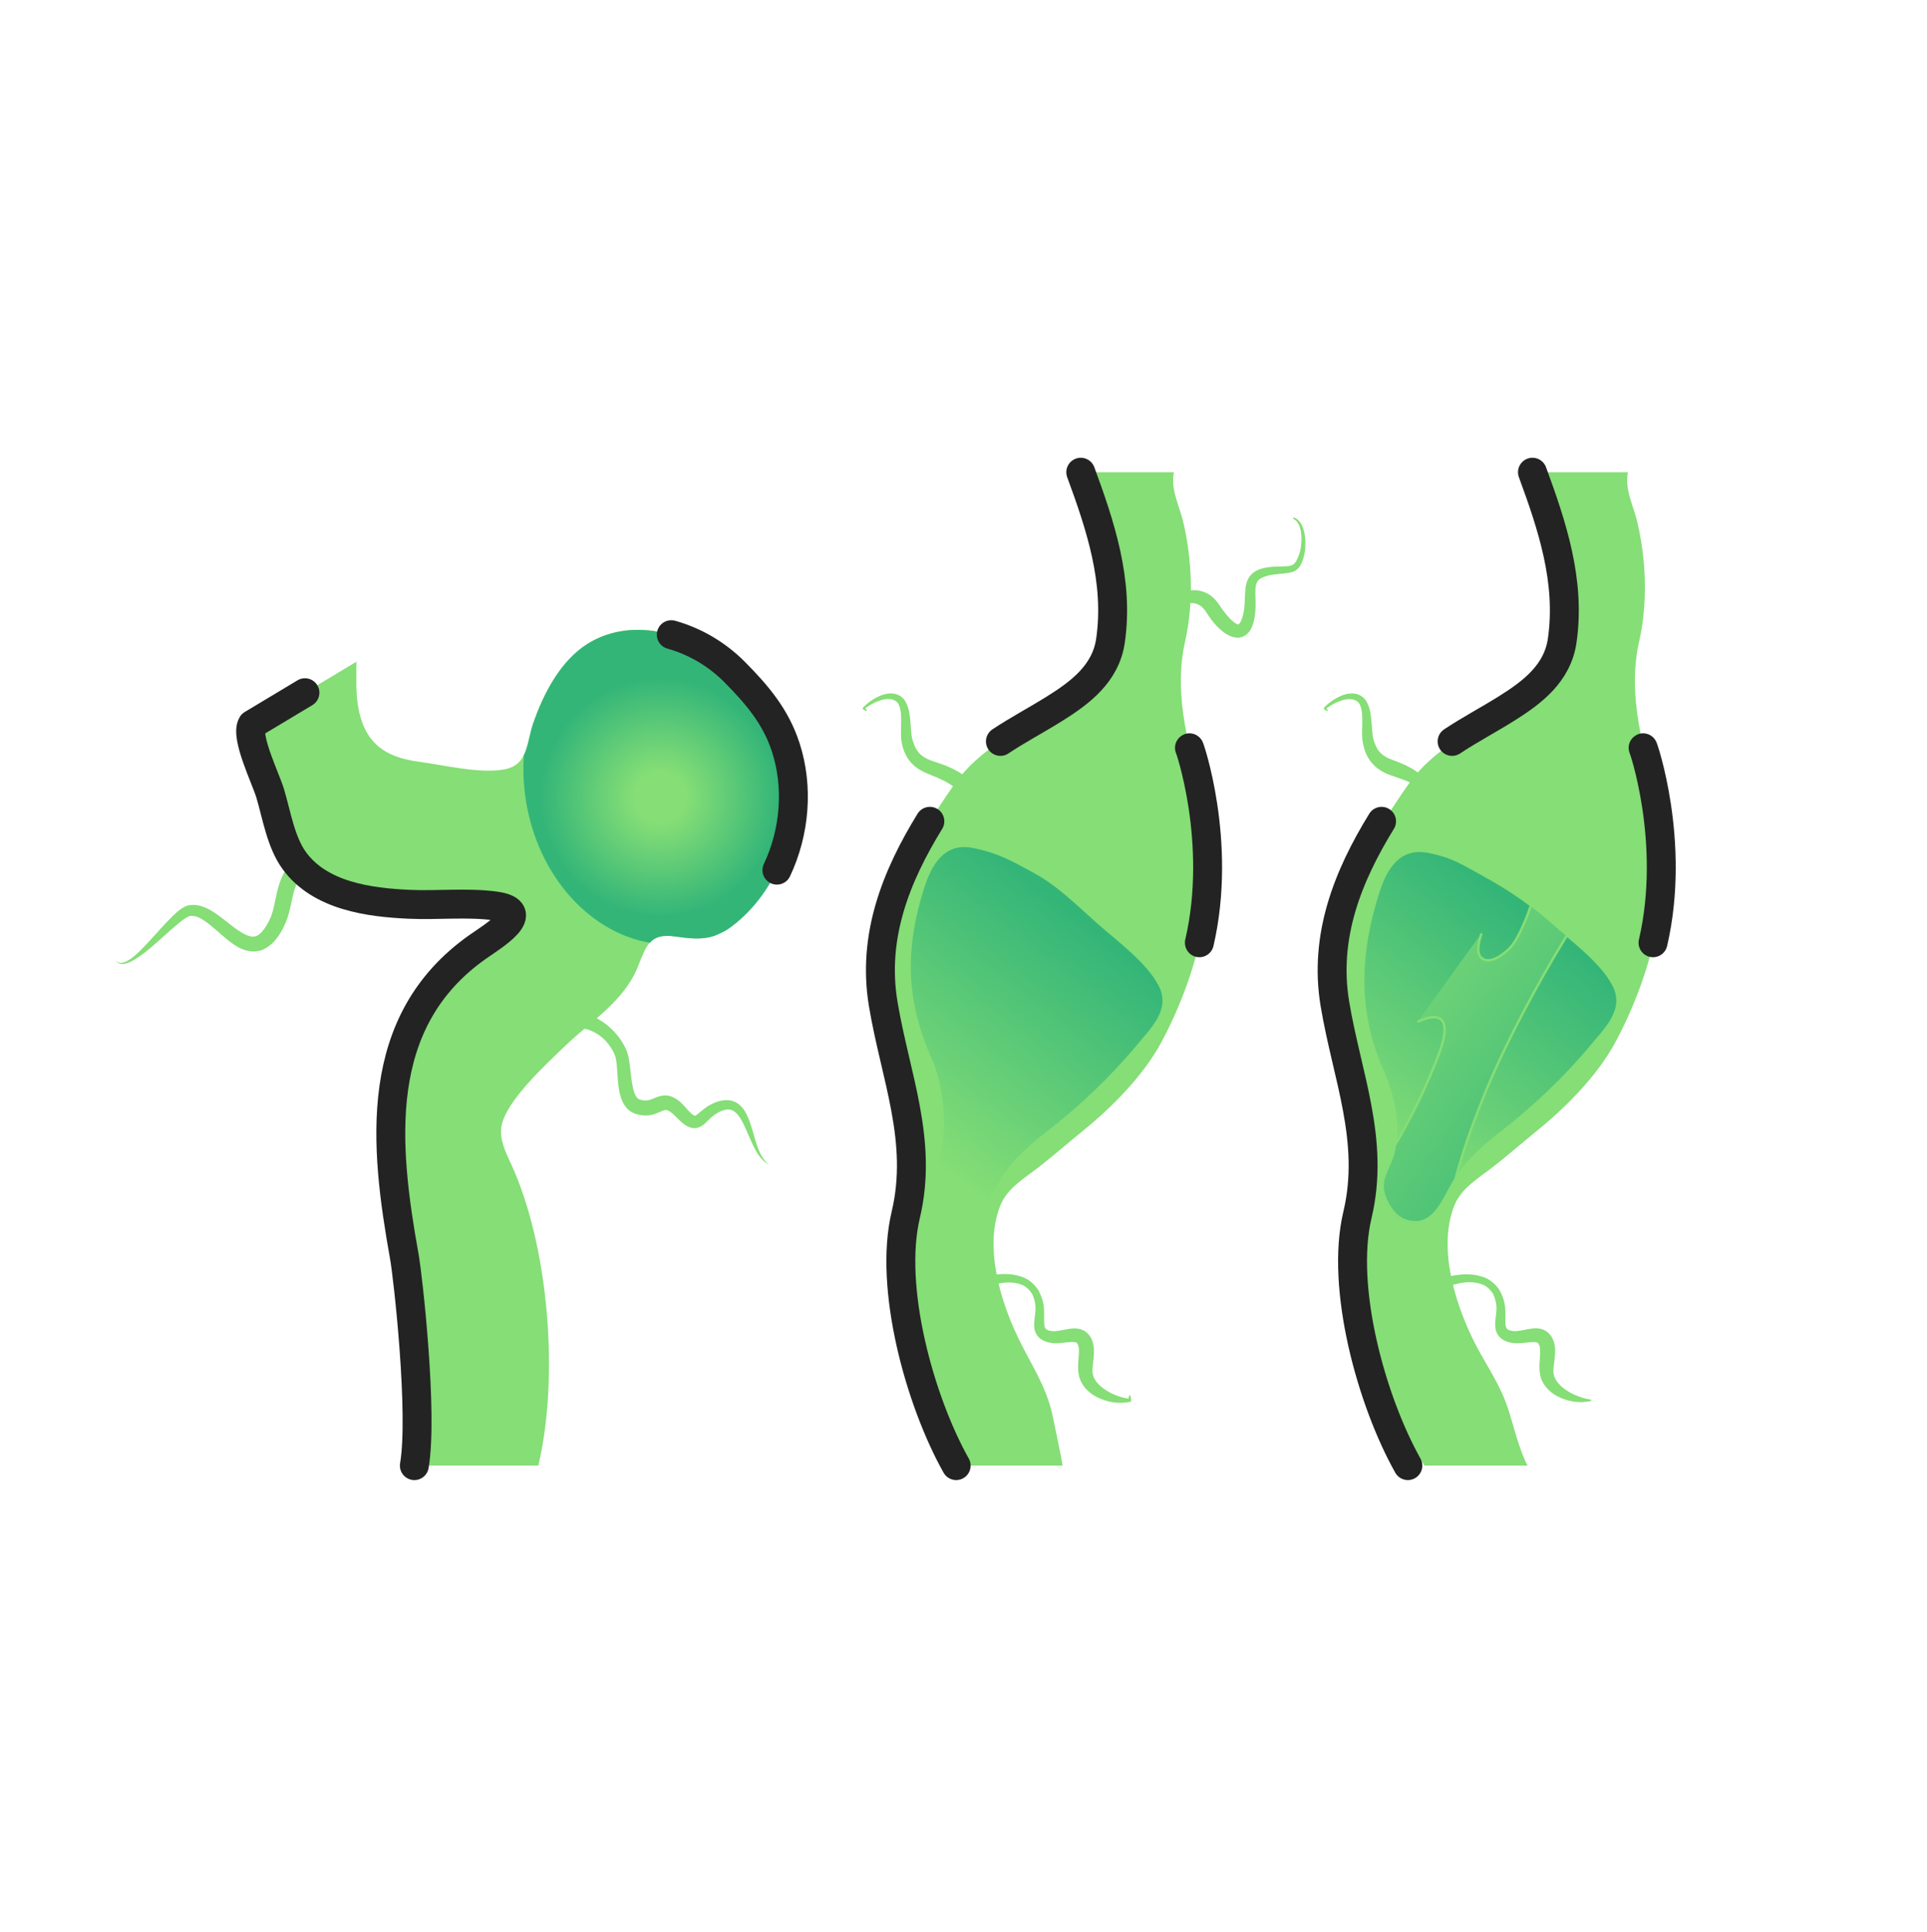
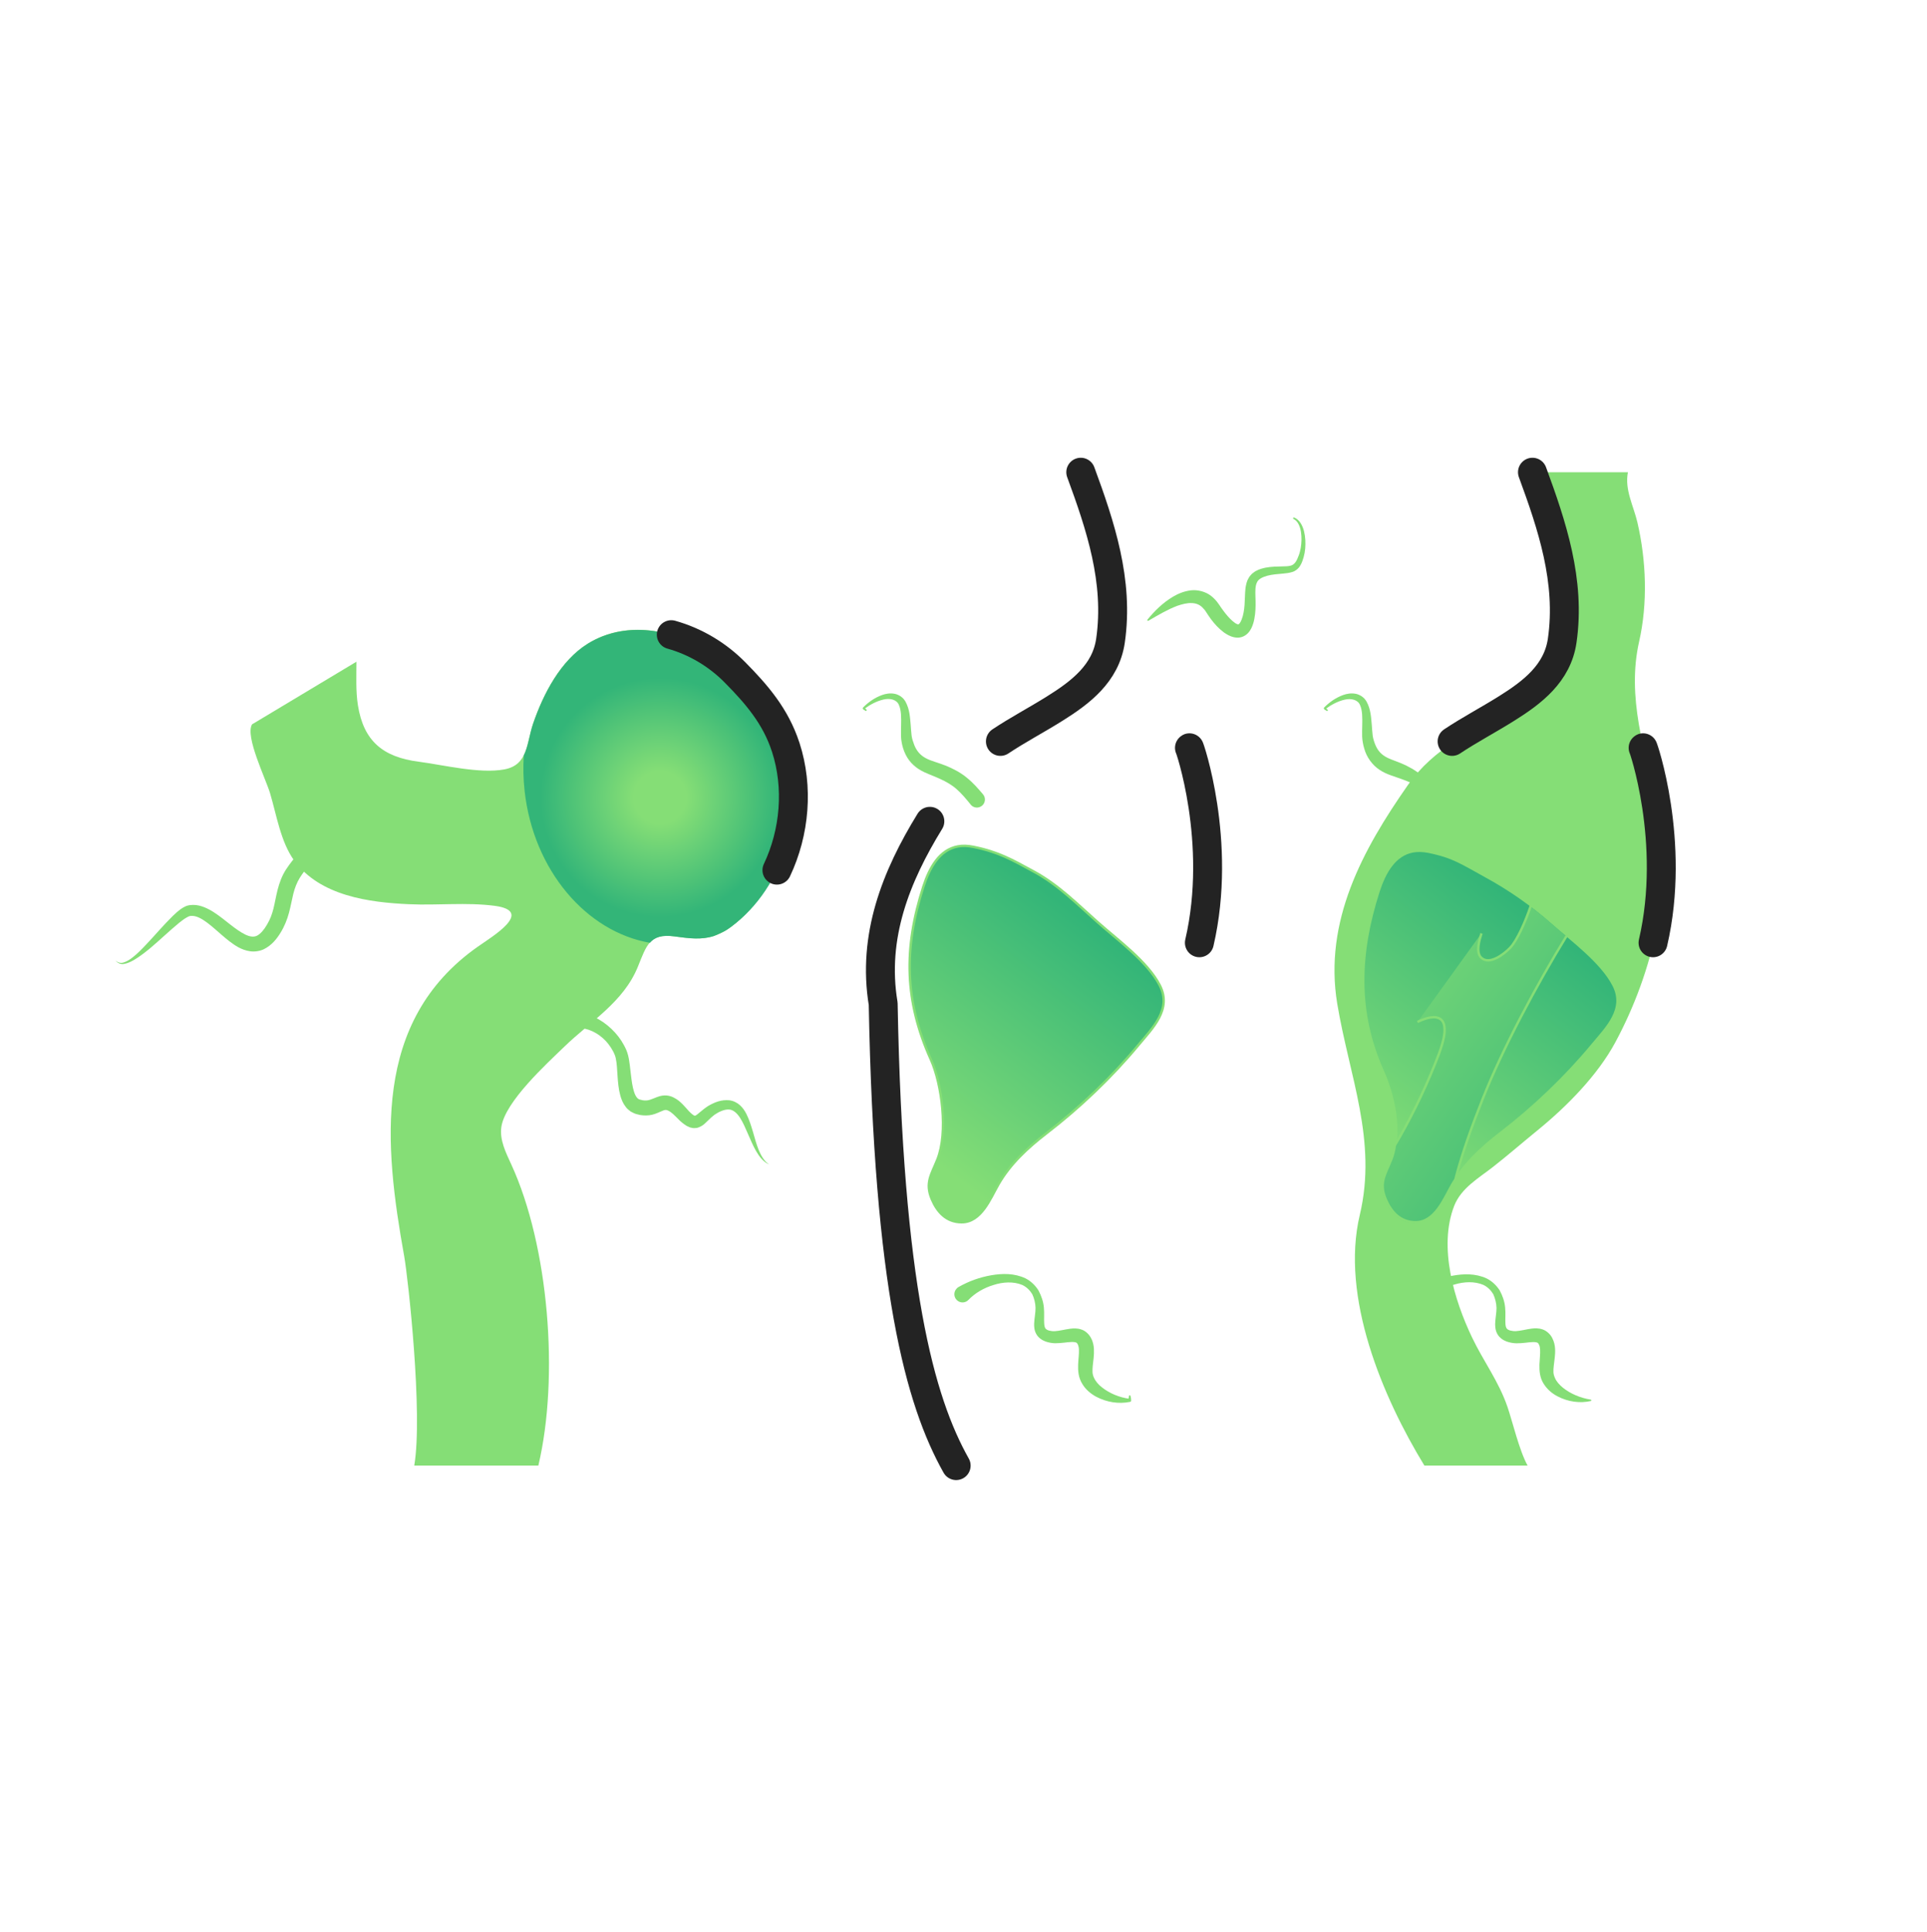
<svg xmlns="http://www.w3.org/2000/svg" width="400" height="401" viewBox="0 0 400 401" fill="none">
-   <path d="M249.7 167.14C247.2 155.84 243.38 144.71 245.99 133.17C247.8 125.19 247.48 116.38 245.64 108.43C244.84 104.99 242.95 101.63 243.67 98H224.34C228.37 108.97 232.31 120.61 230.51 132.97C229.52 139.76 224.3 143.71 218.92 147.07C211.24 151.87 203.4 155.21 198 162.92C188.61 176.34 180.5 191.19 183.33 208.31C185.82 223.31 191.68 236.69 188.01 252.14C184.42 267.24 190.93 290.73 198.48 304.16C198.48 304.16 220.54 304.16 220.55 304.16C220.68 304.14 218.57 294.11 218.4 293.37C217.05 287.46 213.92 283.02 211.32 277.59C207.6 269.81 204.3 258.85 207.59 250.31C209.04 246.56 212.69 244.52 215.7 242.16C218.81 239.72 221.81 237.11 224.93 234.57C230.94 229.67 237.38 223.18 241.09 216.26C248.85 201.8 253.32 183.52 249.7 167.14Z" fill="#85DE76" />
  <path d="M343.95 167.14C341.45 155.84 337.63 144.71 340.24 133.17C342.05 125.19 341.73 116.38 339.89 108.43C339.09 104.99 337.2 101.63 337.92 98H318.59C322.62 108.97 326.56 120.61 324.76 132.97C323.77 139.76 318.55 143.71 313.17 147.07C305.49 151.87 297.65 155.21 292.25 162.92C282.86 176.34 274.75 191.19 277.58 208.31C280.07 223.31 285.93 236.69 282.26 252.14C278.21 269.18 287.01 289.98 295.67 304.16H317.09C315.36 301.03 313.95 294.99 312.92 291.99C311.09 286.66 307.93 282.52 305.57 277.58C301.85 269.8 298.55 258.84 301.84 250.3C303.29 246.55 306.94 244.51 309.95 242.15C313.06 239.71 316.06 237.1 319.18 234.56C325.19 229.66 331.63 223.17 335.34 216.25C343.1 201.8 347.57 183.52 343.95 167.14Z" fill="#85DE76" />
  <path d="M179.628 147.51C179.568 147.44 179.518 147.41 179.418 147.37C179.318 147.35 179.118 147.18 179.088 147.04V147.03C179.078 146.96 179.098 146.89 179.148 146.84C180.248 145.72 181.558 144.8 183.098 144.24C183.868 143.97 184.738 143.81 185.658 143.98C186.118 144.05 186.558 144.26 186.968 144.52C187.168 144.66 187.348 144.83 187.528 145.01C187.668 145.2 187.848 145.39 187.948 145.59C188.848 147.23 188.888 148.89 189.038 150.43C189.098 151.2 189.138 151.97 189.228 152.66C189.288 153.02 189.328 153.28 189.438 153.62C189.538 153.95 189.648 154.28 189.768 154.58C190.248 155.83 191.028 156.73 192.138 157.33C192.708 157.64 193.298 157.86 194.008 158.09C194.748 158.33 195.498 158.59 196.258 158.88C197.748 159.48 199.308 160.27 200.638 161.36C201.978 162.44 203.048 163.66 204.058 164.86C204.648 165.56 204.558 166.62 203.848 167.21C203.138 167.8 202.088 167.71 201.498 167C201.498 166.99 201.488 166.99 201.488 166.98L201.478 166.96C200.538 165.8 199.608 164.69 198.598 163.8C197.588 162.9 196.418 162.23 195.088 161.63C194.428 161.33 193.748 161.04 193.048 160.77C192.318 160.48 191.488 160.12 190.738 159.64C189.978 159.16 189.268 158.52 188.708 157.78C188.148 157.04 187.758 156.2 187.488 155.37C187.348 154.96 187.258 154.54 187.178 154.13C187.088 153.72 187.048 153.23 187.028 152.82C186.998 151.98 187.038 151.22 187.048 150.46C187.078 148.97 187.098 147.44 186.598 146.32C186.178 145.22 184.788 144.84 183.388 145.18C181.988 145.5 180.628 146.22 179.428 147.11L179.488 146.91C179.518 146.99 179.488 146.98 179.588 147.04C179.698 147.09 179.818 147.2 179.888 147.31C179.928 147.38 179.908 147.47 179.838 147.52C179.758 147.58 179.678 147.56 179.628 147.51Z" fill="#85DE76" />
  <path d="M268.62 107.408C269.21 107.618 269.68 108.088 270 108.598C270.33 109.118 270.54 109.688 270.69 110.278C270.97 111.448 271.03 112.648 270.93 113.848C270.88 114.438 270.77 115.058 270.6 115.648C270.43 116.228 270.25 116.818 269.89 117.398C269.55 117.978 268.9 118.538 268.22 118.718C267.55 118.928 266.94 118.978 266.35 119.038C265.18 119.138 264.08 119.218 263.06 119.488C262.06 119.768 261.17 120.188 260.9 120.908C260.55 121.608 260.56 122.688 260.6 123.838C260.64 124.978 260.67 126.218 260.52 127.478C260.43 128.108 260.35 128.738 260.14 129.388C259.93 130.038 259.67 130.738 259.02 131.428C258.68 131.768 258.22 132.078 257.69 132.228C257.15 132.388 256.62 132.348 256.17 132.258C255.26 132.058 254.64 131.648 254.06 131.258C252.95 130.428 252.11 129.488 251.36 128.488C251.17 128.238 251 127.978 250.82 127.718L250.56 127.318L250.36 127.018C250.12 126.618 249.83 126.298 249.54 126.018C248.95 125.458 248.23 125.178 247.33 125.158C246.43 125.118 245.42 125.378 244.41 125.718C242.39 126.468 240.4 127.658 238.38 128.828C238.31 128.868 238.21 128.848 238.17 128.778C238.14 128.718 238.14 128.648 238.18 128.608C239.66 126.778 241.36 125.108 243.5 123.828C244.57 123.198 245.79 122.688 247.2 122.518C248.6 122.348 250.25 122.768 251.43 123.698C252.01 124.168 252.51 124.698 252.9 125.268C253 125.398 253.12 125.568 253.19 125.678L253.4 125.998C253.55 126.218 253.7 126.428 253.86 126.638C254.48 127.488 255.17 128.308 255.88 128.918C256.22 129.218 256.59 129.458 256.81 129.528C257.05 129.588 256.97 129.618 257.16 129.528C257.55 129.218 257.97 128.118 258.14 127.118C258.34 126.088 258.38 125.008 258.42 123.838C258.44 123.258 258.47 122.638 258.54 122.008C258.66 121.358 258.76 120.658 259.18 119.988C259.33 119.638 259.64 119.368 259.88 119.078C260.18 118.868 260.47 118.588 260.78 118.458C261.41 118.118 262.04 117.958 262.67 117.818C263.91 117.578 265.13 117.578 266.26 117.548C266.83 117.538 267.38 117.528 267.82 117.418C268.27 117.318 268.57 117.108 268.87 116.728C269.16 116.348 269.38 115.838 269.57 115.318C269.77 114.808 269.9 114.288 270 113.738C270.18 112.648 270.22 111.508 270.05 110.408C269.87 109.348 269.48 108.178 268.49 107.688C268.41 107.648 268.38 107.568 268.42 107.488C268.47 107.418 268.55 107.388 268.62 107.408Z" fill="#85DE76" />
  <path d="M198.971 267.102C201.191 265.842 203.421 265.072 205.761 264.662C208.071 264.262 210.561 264.222 212.841 265.292C213.971 265.852 214.901 266.762 215.571 267.822C216.151 268.932 216.561 270.082 216.681 271.322C216.801 272.532 216.681 273.722 216.751 274.682C216.781 275.162 216.871 275.532 217.021 275.712C217.161 275.892 217.381 276.022 217.761 276.142C218.181 276.242 218.551 276.292 219.001 276.262C219.451 276.232 219.951 276.152 220.471 276.052C221.001 275.952 221.571 275.832 222.201 275.752C222.831 275.682 223.591 275.622 224.471 275.922C225.371 276.202 226.131 277.002 226.481 277.722C226.891 278.452 227.021 279.242 227.071 279.922C227.141 281.292 226.921 282.422 226.831 283.432C226.791 283.932 226.751 284.392 226.781 284.792C226.811 285.172 226.891 285.532 227.071 285.902C227.391 286.642 228.001 287.372 228.781 287.962C230.321 289.172 232.341 290.022 234.471 290.302L234.171 290.572C234.271 290.302 234.331 290.012 234.351 289.712C234.351 289.632 234.431 289.562 234.511 289.572C234.571 289.572 234.631 289.622 234.651 289.682C234.751 289.992 234.801 290.332 234.801 290.682C234.801 290.812 234.711 290.912 234.591 290.932L234.501 290.952C232.201 291.402 229.751 291.032 227.541 289.872C226.451 289.272 225.391 288.442 224.661 287.212C224.291 286.622 224.021 285.912 223.901 285.192C223.781 284.492 223.771 283.842 223.791 283.232C223.841 282.032 224.001 280.952 223.961 280.102C223.931 279.252 223.651 278.762 223.431 278.652C223.271 278.552 222.881 278.492 222.421 278.512C221.951 278.522 221.421 278.582 220.861 278.652C220.291 278.712 219.681 278.772 219.021 278.772C218.361 278.762 217.621 278.622 216.991 278.392C216.331 278.142 215.551 277.662 215.121 276.882C214.681 276.112 214.651 275.342 214.661 274.722C214.721 273.462 214.961 272.442 214.951 271.432C214.931 270.462 214.681 269.452 214.271 268.582C213.771 267.762 213.071 267.082 212.191 266.672C210.381 265.922 208.201 266.042 206.231 266.682C204.251 267.272 202.361 268.372 201.031 269.772C200.381 270.452 199.311 270.482 198.631 269.832C197.951 269.182 197.921 268.112 198.571 267.432C198.691 267.282 198.831 267.182 198.971 267.102Z" fill="#85DE76" />
  <path d="M275.339 147.51C275.279 147.44 275.229 147.41 275.129 147.37C275.029 147.35 274.829 147.18 274.799 147.04V147.03C274.789 146.96 274.809 146.89 274.859 146.84C275.959 145.72 277.269 144.8 278.809 144.24C279.579 143.97 280.449 143.81 281.369 143.98C281.829 144.05 282.269 144.26 282.679 144.52C282.879 144.66 283.059 144.83 283.239 145.01C283.379 145.2 283.559 145.39 283.659 145.59C284.559 147.23 284.599 148.89 284.749 150.43C284.809 151.2 284.849 151.97 284.939 152.66C284.999 153.02 285.039 153.28 285.149 153.62C285.249 153.95 285.359 154.28 285.489 154.58C285.999 155.83 286.809 156.67 287.919 157.22C288.479 157.51 289.069 157.72 289.759 157.98C290.499 158.24 291.229 158.56 291.959 158.91C293.399 159.63 294.869 160.56 295.989 161.8C297.119 163.02 297.939 164.39 298.589 165.84C298.629 165.92 298.589 166.01 298.509 166.05C298.459 166.07 298.399 166.06 298.359 166.03C297.059 165.12 295.869 164.15 294.659 163.4C293.439 162.65 292.179 162.12 290.809 161.64L288.719 160.91C287.979 160.65 287.129 160.28 286.379 159.78C284.829 158.78 283.649 157.06 283.199 155.4C283.069 154.98 282.969 154.57 282.899 154.16C282.809 153.75 282.769 153.26 282.749 152.85C282.719 152.01 282.759 151.25 282.769 150.49C282.799 149 282.819 147.47 282.319 146.35C281.899 145.25 280.509 144.87 279.109 145.21C277.709 145.53 276.349 146.25 275.149 147.14L275.209 146.94C275.239 147.02 275.209 147.01 275.309 147.07C275.419 147.12 275.539 147.23 275.609 147.34C275.649 147.41 275.629 147.5 275.559 147.55C275.469 147.58 275.389 147.56 275.339 147.51Z" fill="#85DE76" />
  <path d="M294.829 267.301C296.969 266.001 299.179 265.201 301.489 264.761C303.769 264.331 306.259 264.261 308.549 265.301C309.679 265.851 310.619 266.751 311.309 267.811C311.899 268.921 312.309 270.071 312.429 271.321C312.559 272.541 312.429 273.731 312.489 274.681C312.509 275.151 312.609 275.531 312.759 275.701C312.889 275.881 313.109 276.011 313.489 276.131C313.909 276.231 314.279 276.281 314.719 276.251C315.169 276.221 315.659 276.141 316.189 276.041C316.719 275.941 317.289 275.811 317.929 275.731C318.559 275.661 319.319 275.601 320.209 275.901C321.109 276.201 321.879 276.991 322.219 277.711C322.609 278.451 322.759 279.241 322.799 279.921C322.869 281.291 322.619 282.421 322.529 283.421C322.469 283.921 322.439 284.391 322.459 284.791C322.479 285.181 322.579 285.531 322.749 285.921C323.049 286.691 323.689 287.401 324.449 288.021C325.999 289.251 328.019 290.121 330.189 290.471H330.199C330.279 290.481 330.339 290.561 330.329 290.641C330.319 290.701 330.269 290.751 330.209 290.761C327.959 291.271 325.489 290.931 323.309 289.791C322.209 289.221 321.169 288.371 320.429 287.181C320.049 286.601 319.789 285.891 319.669 285.181C319.549 284.481 319.539 283.831 319.549 283.231C319.599 282.031 319.739 280.951 319.689 280.101C319.659 279.681 319.609 279.351 319.479 279.101C319.349 278.831 319.309 278.761 319.159 278.671C319.009 278.571 318.619 278.511 318.159 278.531C317.699 278.541 317.169 278.601 316.599 278.671C316.029 278.731 315.419 278.791 314.759 278.781C314.089 278.771 313.359 278.631 312.719 278.401C312.049 278.151 311.279 277.671 310.829 276.881C310.389 276.101 310.359 275.331 310.359 274.711C310.409 273.441 310.649 272.431 310.639 271.431C310.619 270.461 310.359 269.461 309.969 268.591C309.479 267.771 308.789 267.081 307.909 266.661C306.109 265.891 303.919 265.981 301.929 266.581C299.919 267.131 298.019 268.211 296.599 269.561L296.579 269.581C296.009 270.131 295.099 270.111 294.549 269.541C293.999 268.971 294.019 268.061 294.589 267.511C294.659 267.411 294.749 267.351 294.829 267.301Z" fill="#85DE76" />
  <path d="M198.849 175.658C195.049 176.338 192.969 179.988 191.679 183.978C187.509 196.918 187.789 207.808 193.219 219.878C195.529 225.018 196.829 235.008 194.589 240.618C193.339 243.758 191.979 245.458 193.409 248.858C194.549 251.558 196.449 253.648 199.589 253.668C203.669 253.698 205.559 248.758 207.239 245.828C209.699 241.538 213.349 238.178 217.259 235.168C224.139 229.878 230.729 223.608 236.269 216.938C239.269 213.328 243.299 209.468 240.739 204.488C238.219 199.588 232.019 195.088 227.929 191.458C223.689 187.708 219.689 183.648 214.719 180.948C210.019 178.388 207.289 176.808 202.029 175.748C200.839 175.508 199.789 175.488 198.849 175.658Z" fill="url(#paint0_linear_2_5710)" stroke="#85DE76" stroke-width="0.5" stroke-miterlimit="10" />
  <path d="M293.311 176.679C289.511 177.359 287.431 181.009 286.141 184.999C281.971 197.939 281.581 210.149 287.001 222.219C289.311 227.359 291.031 234.999 288.791 240.609C287.541 243.749 286.181 245.449 287.611 248.849C288.751 251.549 290.651 253.639 293.791 253.659C297.871 253.689 299.761 248.749 301.441 245.819C303.901 241.529 307.551 238.169 311.461 235.159C318.341 229.869 324.931 223.599 330.471 216.929C333.471 213.319 337.501 209.459 334.941 204.479C332.421 199.579 326.221 195.079 322.131 191.449C317.891 187.699 313.221 184.469 308.261 181.769C303.561 179.209 301.751 177.819 296.491 176.759C295.301 176.529 294.251 176.519 293.311 176.679Z" fill="url(#paint1_linear_2_5710)" stroke="#85DE76" stroke-width="0.5" stroke-miterlimit="10" />
  <path d="M307.569 228.382C311.729 217.832 318.869 204.472 325.119 194.292C324.009 193.362 322.939 192.462 321.989 191.622C320.589 190.382 319.129 189.222 317.639 188.102C316.559 191.332 314.789 195.372 313.309 196.892C312.049 198.182 309.049 200.522 307.349 198.932C306.149 197.812 306.979 195.172 307.389 193.872L294.119 212.262C294.119 212.262 302.909 207.462 298.519 219.002C296.249 224.972 293.509 230.742 290.339 236.302C290.069 236.772 289.749 237.302 289.409 237.872C289.279 238.862 289.049 239.832 288.679 240.772C287.429 243.912 286.069 245.612 287.499 249.012C288.639 251.712 290.539 253.802 293.679 253.822C297.759 253.852 299.649 248.912 301.329 245.982C301.529 245.632 301.749 245.302 301.969 244.962C303.399 239.322 305.419 233.832 307.569 228.382Z" fill="url(#paint2_linear_2_5710)" />
  <path d="M317.769 187.941C316.689 191.171 314.919 195.211 313.439 196.731C312.179 198.021 309.179 200.361 307.479 198.771C306.279 197.651 307.109 195.011 307.519 193.711" stroke="#85DE76" stroke-width="0.5" stroke-miterlimit="10" />
  <path d="M294.24 212.101C294.24 212.101 303.03 207.301 298.64 218.841C296.37 224.811 293.63 230.581 290.46 236.141C290.19 236.611 289.87 237.141 289.53 237.711C289.4 238.701 289.17 239.671 288.8 240.611C287.55 243.751 286.19 245.451 287.62 248.851C288.76 251.551 290.66 253.641 293.8 253.661C297.88 253.691 299.77 248.751 301.45 245.821C301.65 245.471 301.87 245.141 302.09 244.801C303.54 239.151 305.56 233.661 307.71 228.211C311.87 217.661 319.01 204.301 325.26 194.121" stroke="#85DE76" stroke-width="0.5" stroke-miterlimit="10" />
  <path d="M71 177.751C69.67 177.811 68.36 177.861 67.22 178.071C66.08 178.301 65.2 178.691 64.41 179.441C63.61 180.141 62.84 181.201 62.21 182.211C61.61 183.191 61.2 184.271 60.89 185.471C60.59 186.681 60.37 188.011 59.99 189.421C59.63 190.811 59.01 192.331 58.24 193.561C57.47 194.821 56.45 196.161 54.74 197.011C53.87 197.411 52.83 197.551 51.91 197.421C50.99 197.291 50.19 196.971 49.49 196.601C48.12 195.831 47.04 194.901 46 194.011C44.97 193.111 43.99 192.231 42.99 191.481C42 190.741 40.95 190.131 40 190.081C39.78 190.071 39.49 190.091 39.39 190.111C39.2 190.171 38.96 190.281 38.71 190.431C38.21 190.721 37.69 191.111 37.18 191.521C35.16 193.181 33.2 195.081 31.12 196.831C30.06 197.691 28.98 198.541 27.79 199.241C27.19 199.581 26.55 199.891 25.85 200.031C25.15 200.201 24.35 199.901 24 199.311C24.46 199.831 25.18 199.951 25.77 199.711C26.38 199.511 26.93 199.141 27.46 198.751C28.5 197.941 29.44 196.981 30.35 196.011C32.2 194.071 33.91 192.001 35.9 190.061C36.4 189.571 36.93 189.101 37.55 188.651C37.86 188.431 38.22 188.211 38.65 188.031C39.19 187.841 39.58 187.821 40.03 187.801C40.91 187.781 41.73 188.011 42.45 188.301C43.17 188.601 43.84 188.961 44.44 189.361C45.66 190.151 46.72 191.031 47.77 191.851C48.81 192.661 49.85 193.431 50.87 193.931C51.37 194.181 51.85 194.331 52.27 194.371C52.69 194.411 53.03 194.341 53.39 194.171C54.1 193.791 54.84 192.921 55.43 191.881C56.07 190.811 56.45 189.801 56.76 188.581C57.06 187.381 57.27 186.051 57.63 184.641C57.99 183.241 58.52 181.751 59.37 180.451C60.2 179.211 61.03 178.051 62.27 176.981C63.48 175.901 65.2 175.231 66.71 175.031C68.23 174.821 69.63 174.861 71 174.911C71.78 174.941 72.39 175.591 72.37 176.381C72.34 177.121 71.75 177.711 71.02 177.751H71Z" fill="#85DE76" />
  <path d="M118.939 209.899C122.109 210.119 124.839 211.559 126.909 213.519C127.949 214.509 128.849 215.649 129.529 216.929C129.709 217.239 129.849 217.579 130.009 217.909C130.139 218.249 130.309 218.689 130.379 219.029C130.569 219.769 130.639 220.439 130.739 221.109C130.909 222.439 131.019 223.709 131.219 224.899C131.419 226.059 131.729 227.259 132.219 227.789C132.319 227.959 132.459 227.989 132.559 228.099C132.709 228.129 132.749 228.209 133.039 228.249C133.519 228.409 133.939 228.399 134.349 228.369C134.759 228.319 135.189 228.159 135.789 227.919C136.359 227.689 137.229 227.279 138.329 227.349C139.429 227.429 140.229 227.959 140.879 228.429C141.159 228.679 141.469 228.939 141.719 229.199L142.449 229.989L143.039 230.649C143.229 230.819 143.439 231.059 143.619 231.189L143.889 231.399C143.959 231.429 144.029 231.479 144.099 231.519C144.129 231.509 144.179 231.549 144.189 231.549C144.199 231.539 144.209 231.579 144.239 231.559C144.369 231.579 144.879 231.199 145.359 230.769C145.859 230.339 146.429 229.889 147.049 229.499C148.319 228.769 149.719 228.179 151.409 228.349C152.239 228.449 153.049 228.859 153.629 229.399C154.209 229.939 154.619 230.559 154.939 231.189C155.559 232.439 155.939 233.709 156.309 234.949C156.669 236.199 156.999 237.439 157.469 238.619C157.959 239.769 158.559 240.949 159.659 241.669C158.439 241.149 157.589 240.009 156.939 238.879C156.279 237.729 155.779 236.509 155.259 235.329C154.749 234.149 154.249 232.969 153.599 231.959C152.939 230.959 152.129 230.249 151.219 230.259C150.299 230.239 149.189 230.749 148.299 231.369C147.849 231.699 147.429 232.089 146.979 232.539C146.499 232.959 146.089 233.569 144.979 233.989C144.709 234.099 144.389 234.119 144.079 234.129C143.769 234.129 143.509 234.039 143.219 233.979C142.989 233.889 142.779 233.789 142.559 233.679C142.369 233.569 142.209 233.449 142.029 233.329C141.679 233.089 141.439 232.849 141.139 232.599L140.389 231.849L139.769 231.249C139.559 231.059 139.349 230.919 139.149 230.749C138.739 230.489 138.389 230.339 138.179 230.359C137.979 230.349 137.609 230.469 137.009 230.749C136.419 231.009 135.639 231.359 134.759 231.459C133.899 231.549 132.999 231.489 132.239 231.249C131.889 231.189 131.359 230.929 130.919 230.689C130.519 230.379 130.109 230.059 129.859 229.679C129.269 228.929 128.999 228.159 128.779 227.429C128.579 226.699 128.449 225.999 128.369 225.309C128.199 223.939 128.159 222.629 128.059 221.389C128.009 220.779 127.939 220.159 127.819 219.639C127.769 219.349 127.689 219.169 127.599 218.909C127.479 218.649 127.389 218.389 127.239 218.139C126.699 217.149 125.999 216.199 125.129 215.449C123.429 213.919 121.099 213.059 119.059 213.429C118.089 213.609 117.159 212.959 116.979 211.989C116.799 211.019 117.449 210.089 118.419 209.909C118.569 209.879 118.709 209.879 118.849 209.879L118.939 209.899Z" fill="#85DE76" />
  <path d="M155.75 142.958C155.04 142.138 154.3 141.318 153.53 140.498C146.05 132.518 132.43 127.088 121.99 133.588C116.35 137.098 112.78 143.978 110.65 150.188C109.26 154.258 109.64 158.758 104.69 159.678C99.54 160.628 92.04 158.748 86.89 158.078C79.49 157.118 75.46 153.788 74.29 146.338C73.83 143.398 73.99 140.338 73.99 137.328L52.32 150.328C50.82 152.808 55.16 161.598 56.07 164.658C57.41 169.148 58.26 174.728 61.06 178.588C66.42 185.958 76.66 187.288 84.91 187.658C90.82 187.928 96.83 187.228 102.66 187.988C111.05 189.088 102.16 194.368 99.15 196.488C77.14 211.988 79.76 237.638 83.91 260.768C84.69 265.128 87.82 293.378 85.99 304.158H111.75C116.11 285.728 113.89 258.588 106.16 241.728C105.01 239.208 103.65 236.558 104.08 233.818C104.9 228.598 113.38 220.858 117.17 217.198C122.6 211.938 129.43 207.958 132.4 200.648C134.18 196.288 134.82 193.618 139.97 194.328C144.5 194.948 147.73 195.348 151.79 192.318C158.79 187.088 163.92 177.018 164.32 168.398C164.38 167.088 164.47 165.688 164.51 164.268" fill="#85DE76" />
  <path d="M163.121 155.129C163.101 155.079 163.091 155.039 163.071 154.989C161.001 148.689 157.141 144.169 152.581 139.559C148.071 134.999 142.191 131.929 135.821 130.979C131.051 130.269 126.131 131.029 122.001 133.599C116.361 137.109 112.791 143.989 110.661 150.199C109.881 152.489 109.661 154.919 108.731 156.759C108.571 159.179 108.621 161.659 108.901 164.189C110.741 180.659 121.751 193.399 134.901 195.659C135.931 194.499 137.381 193.989 139.991 194.339C143.101 194.769 145.611 195.089 148.191 194.259C148.961 193.949 149.711 193.609 150.451 193.229C150.901 192.969 151.351 192.669 151.811 192.319C162.931 184.019 167.341 168.169 163.121 155.129Z" fill="url(#paint3_radial_2_5710)" />
-   <path d="M63.3 143.762L52.34 150.342C50.84 152.822 55.18 161.612 56.09 164.672C57.43 169.162 58.28 174.742 61.08 178.602C66.44 185.972 76.68 187.302 84.93 187.672C90.84 187.942 96.85 187.242 102.68 188.002C111.07 189.102 102.18 194.382 99.17 196.502C77.16 212.002 79.78 237.652 83.93 260.782C84.71 265.142 87.84 293.392 86.01 304.172" stroke="#232323" stroke-width="6" stroke-miterlimit="10" stroke-linecap="round" stroke-linejoin="round" />
  <path d="M161.27 180.589C165 172.719 165.78 163.359 163.11 155.119C163.09 155.069 163.08 155.029 163.06 154.979C160.99 148.679 157.13 144.159 152.57 139.549C148.91 135.839 144.34 133.119 139.34 131.719" stroke="#232323" stroke-width="6" stroke-miterlimit="10" stroke-linecap="round" stroke-linejoin="round" />
-   <path d="M193.019 170.449C185.999 181.859 181.009 194.329 183.329 208.319C185.819 223.319 191.679 236.699 188.009 252.149C184.419 267.249 190.929 290.739 198.479 304.169" stroke="#232323" stroke-width="6" stroke-miterlimit="10" stroke-linecap="round" stroke-linejoin="round" />
+   <path d="M193.019 170.449C185.999 181.859 181.009 194.329 183.329 208.319C184.419 267.249 190.929 290.739 198.479 304.169" stroke="#232323" stroke-width="6" stroke-miterlimit="10" stroke-linecap="round" stroke-linejoin="round" />
  <path d="M224.34 98C228.37 108.97 232.31 120.61 230.51 132.97C229.52 139.76 224.3 143.71 218.92 147.07C215.1 149.46 211.24 151.48 207.66 153.87" stroke="#232323" stroke-width="6" stroke-miterlimit="10" stroke-linecap="round" stroke-linejoin="round" />
-   <path d="M286.781 170.449C279.761 181.859 274.771 194.329 277.091 208.319C279.581 223.319 285.441 236.699 281.771 252.149C278.181 267.249 284.691 290.739 292.241 304.169" stroke="#232323" stroke-width="6" stroke-miterlimit="10" stroke-linecap="round" stroke-linejoin="round" />
  <path d="M318.102 98C322.132 108.97 326.072 120.61 324.272 132.97C323.282 139.76 318.062 143.71 312.682 147.07C308.862 149.46 305.002 151.48 301.422 153.87" stroke="#232323" stroke-width="6" stroke-miterlimit="10" stroke-linecap="round" stroke-linejoin="round" />
  <path d="M246.901 155.209C246.751 154.509 253.831 174.679 248.961 195.659" stroke="#232323" stroke-width="6" stroke-miterlimit="10" stroke-linecap="round" stroke-linejoin="round" />
  <path d="M341.069 155.209C340.919 154.509 347.999 174.679 343.129 195.659" stroke="#232323" stroke-width="6" stroke-miterlimit="10" stroke-linecap="round" stroke-linejoin="round" />
  <defs>
    <linearGradient id="paint0_linear_2_5710" x1="188.093" y1="236.565" x2="228" y2="185" gradientUnits="userSpaceOnUse">
      <stop stop-color="#85DE76" />
      <stop offset="0.9" stop-color="#33B578" />
    </linearGradient>
    <linearGradient id="paint1_linear_2_5710" x1="282.572" y1="236.87" x2="323" y2="185.5" gradientUnits="userSpaceOnUse">
      <stop stop-color="#85DE76" />
      <stop stop-color="#85DE76" />
      <stop offset="0.9" stop-color="#33B578" />
    </linearGradient>
    <linearGradient id="paint2_linear_2_5710" x1="273.847" y1="199.355" x2="343.097" y2="247.855" gradientUnits="userSpaceOnUse">
      <stop stop-color="#85DE76" />
      <stop offset="0.9" stop-color="#33B578" />
    </linearGradient>
    <radialGradient id="paint3_radial_2_5710" cx="0" cy="0" r="1" gradientUnits="userSpaceOnUse" gradientTransform="translate(137 165.5) rotate(1.768) scale(27.603 27.603)">
      <stop offset="0.198" stop-color="#85DE76" />
      <stop offset="0.9" stop-color="#33B578" />
    </radialGradient>
  </defs>
</svg>